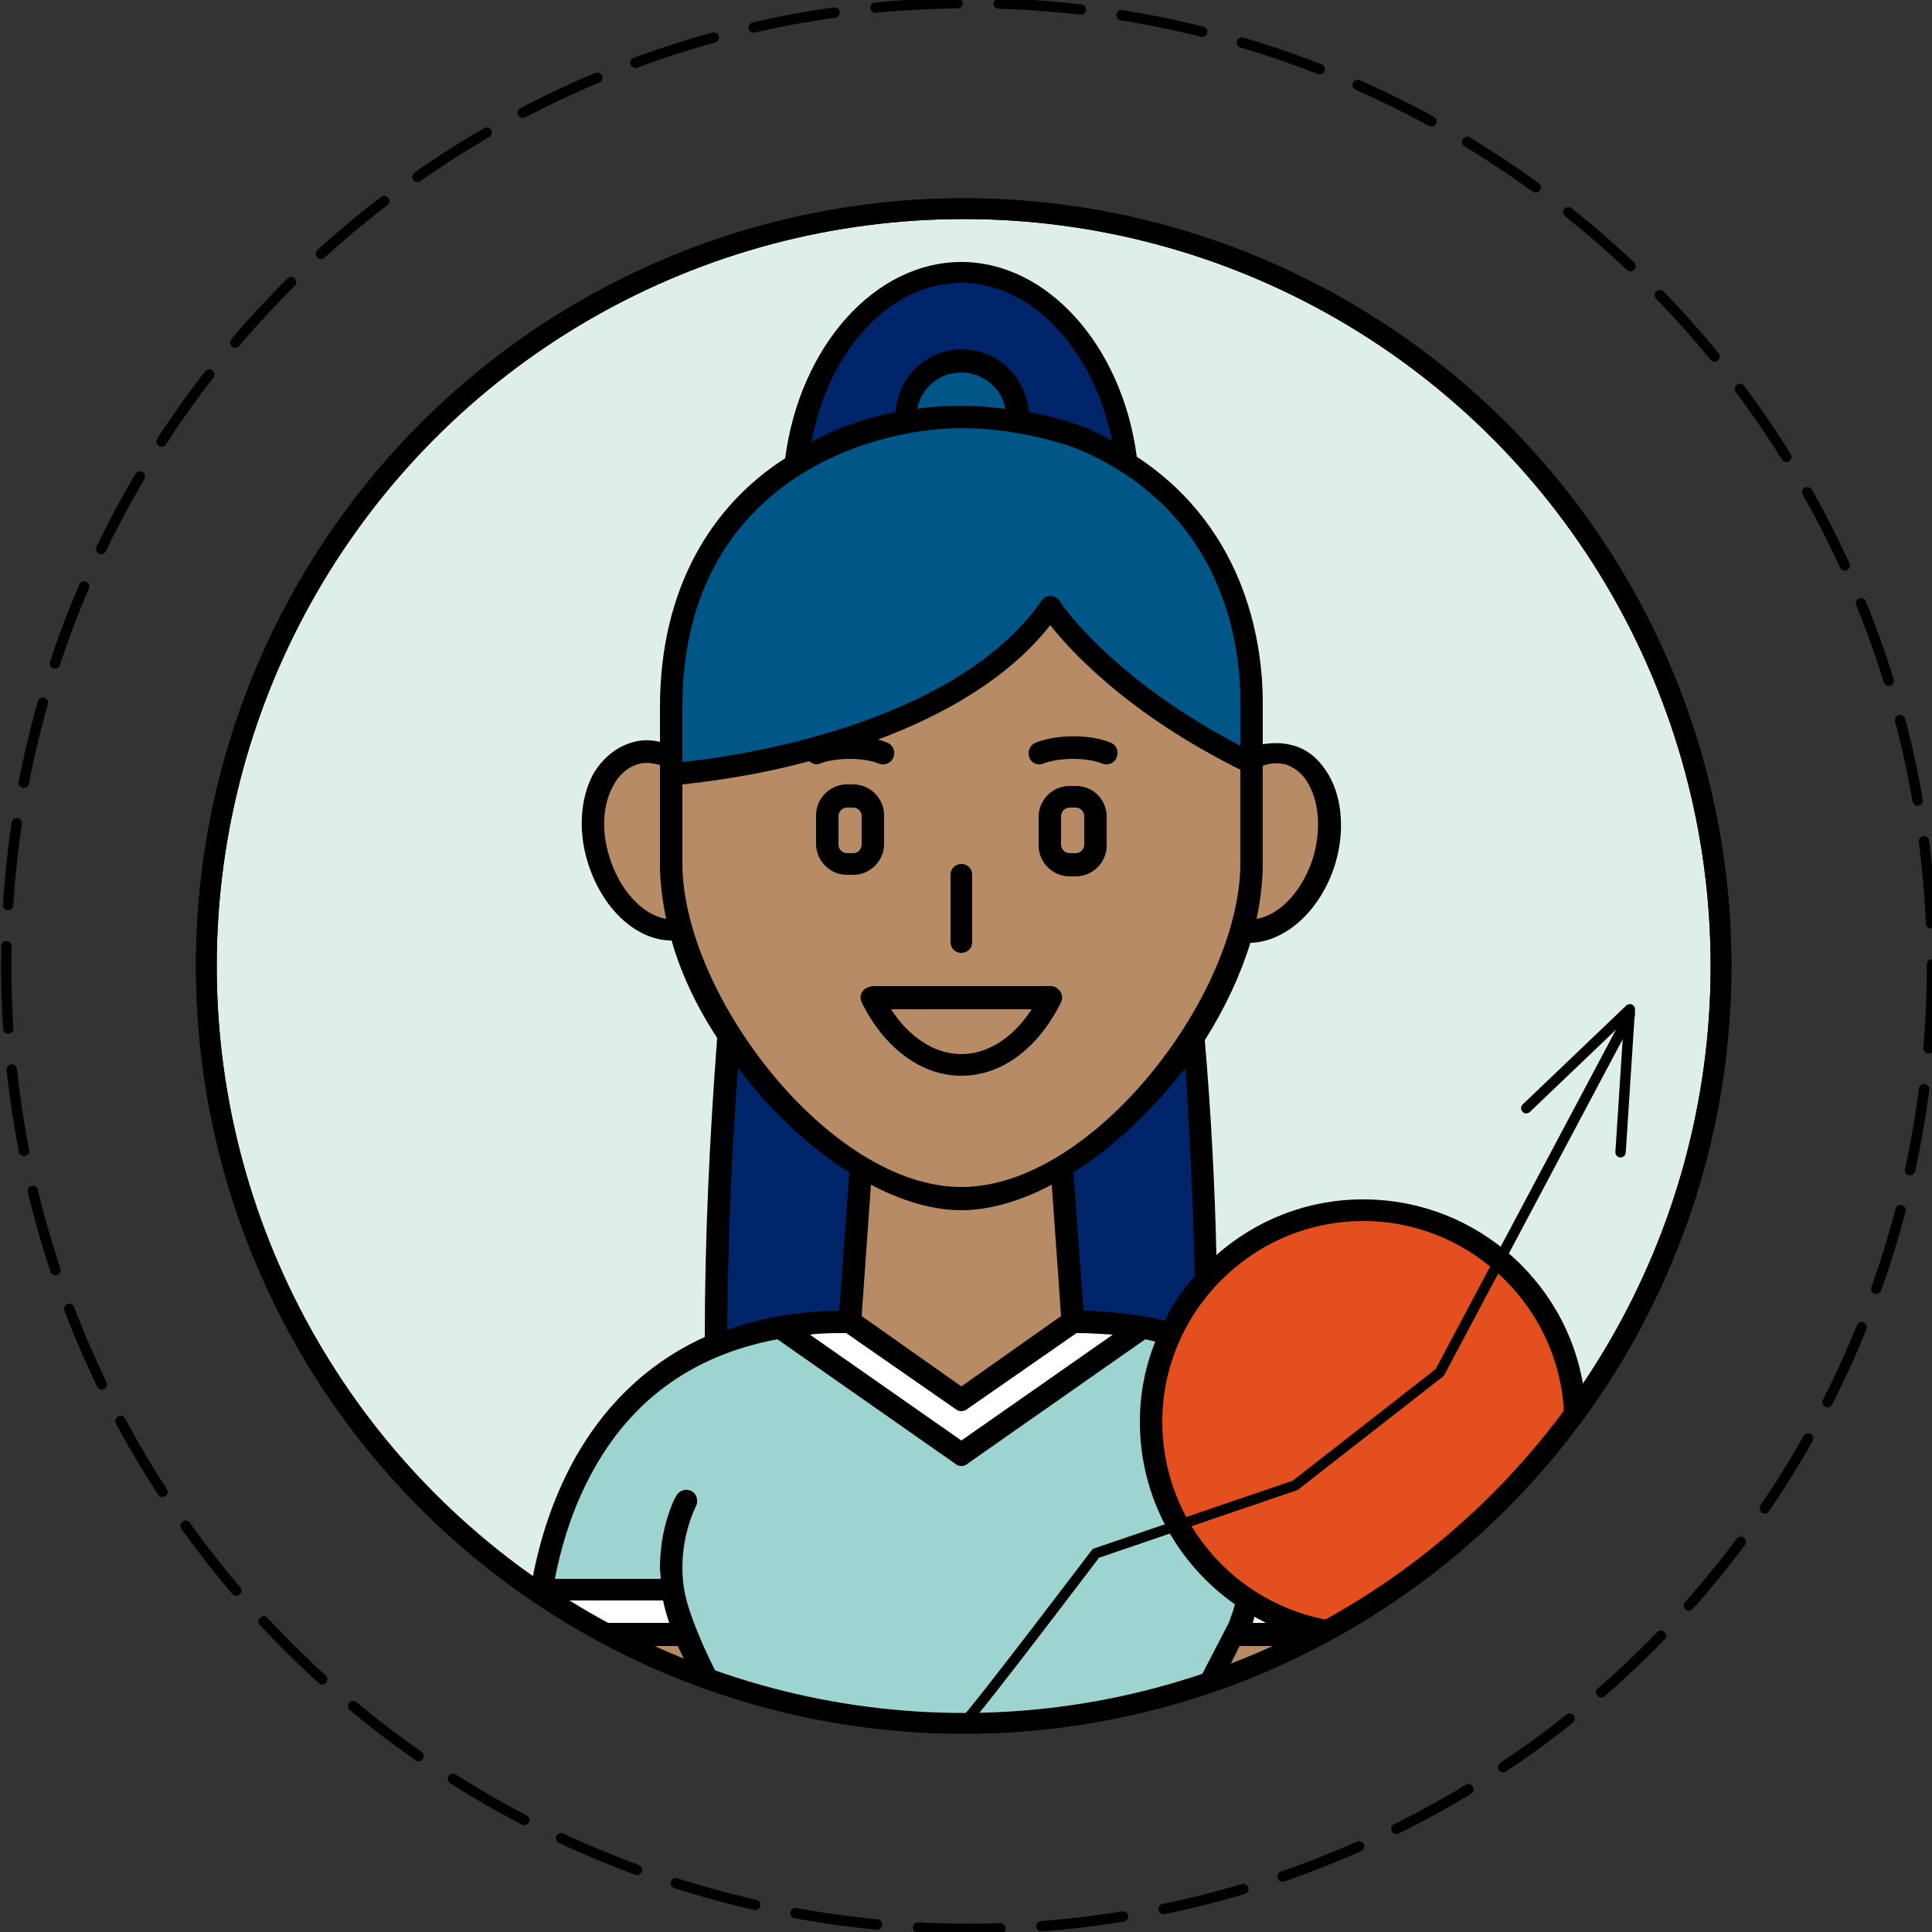
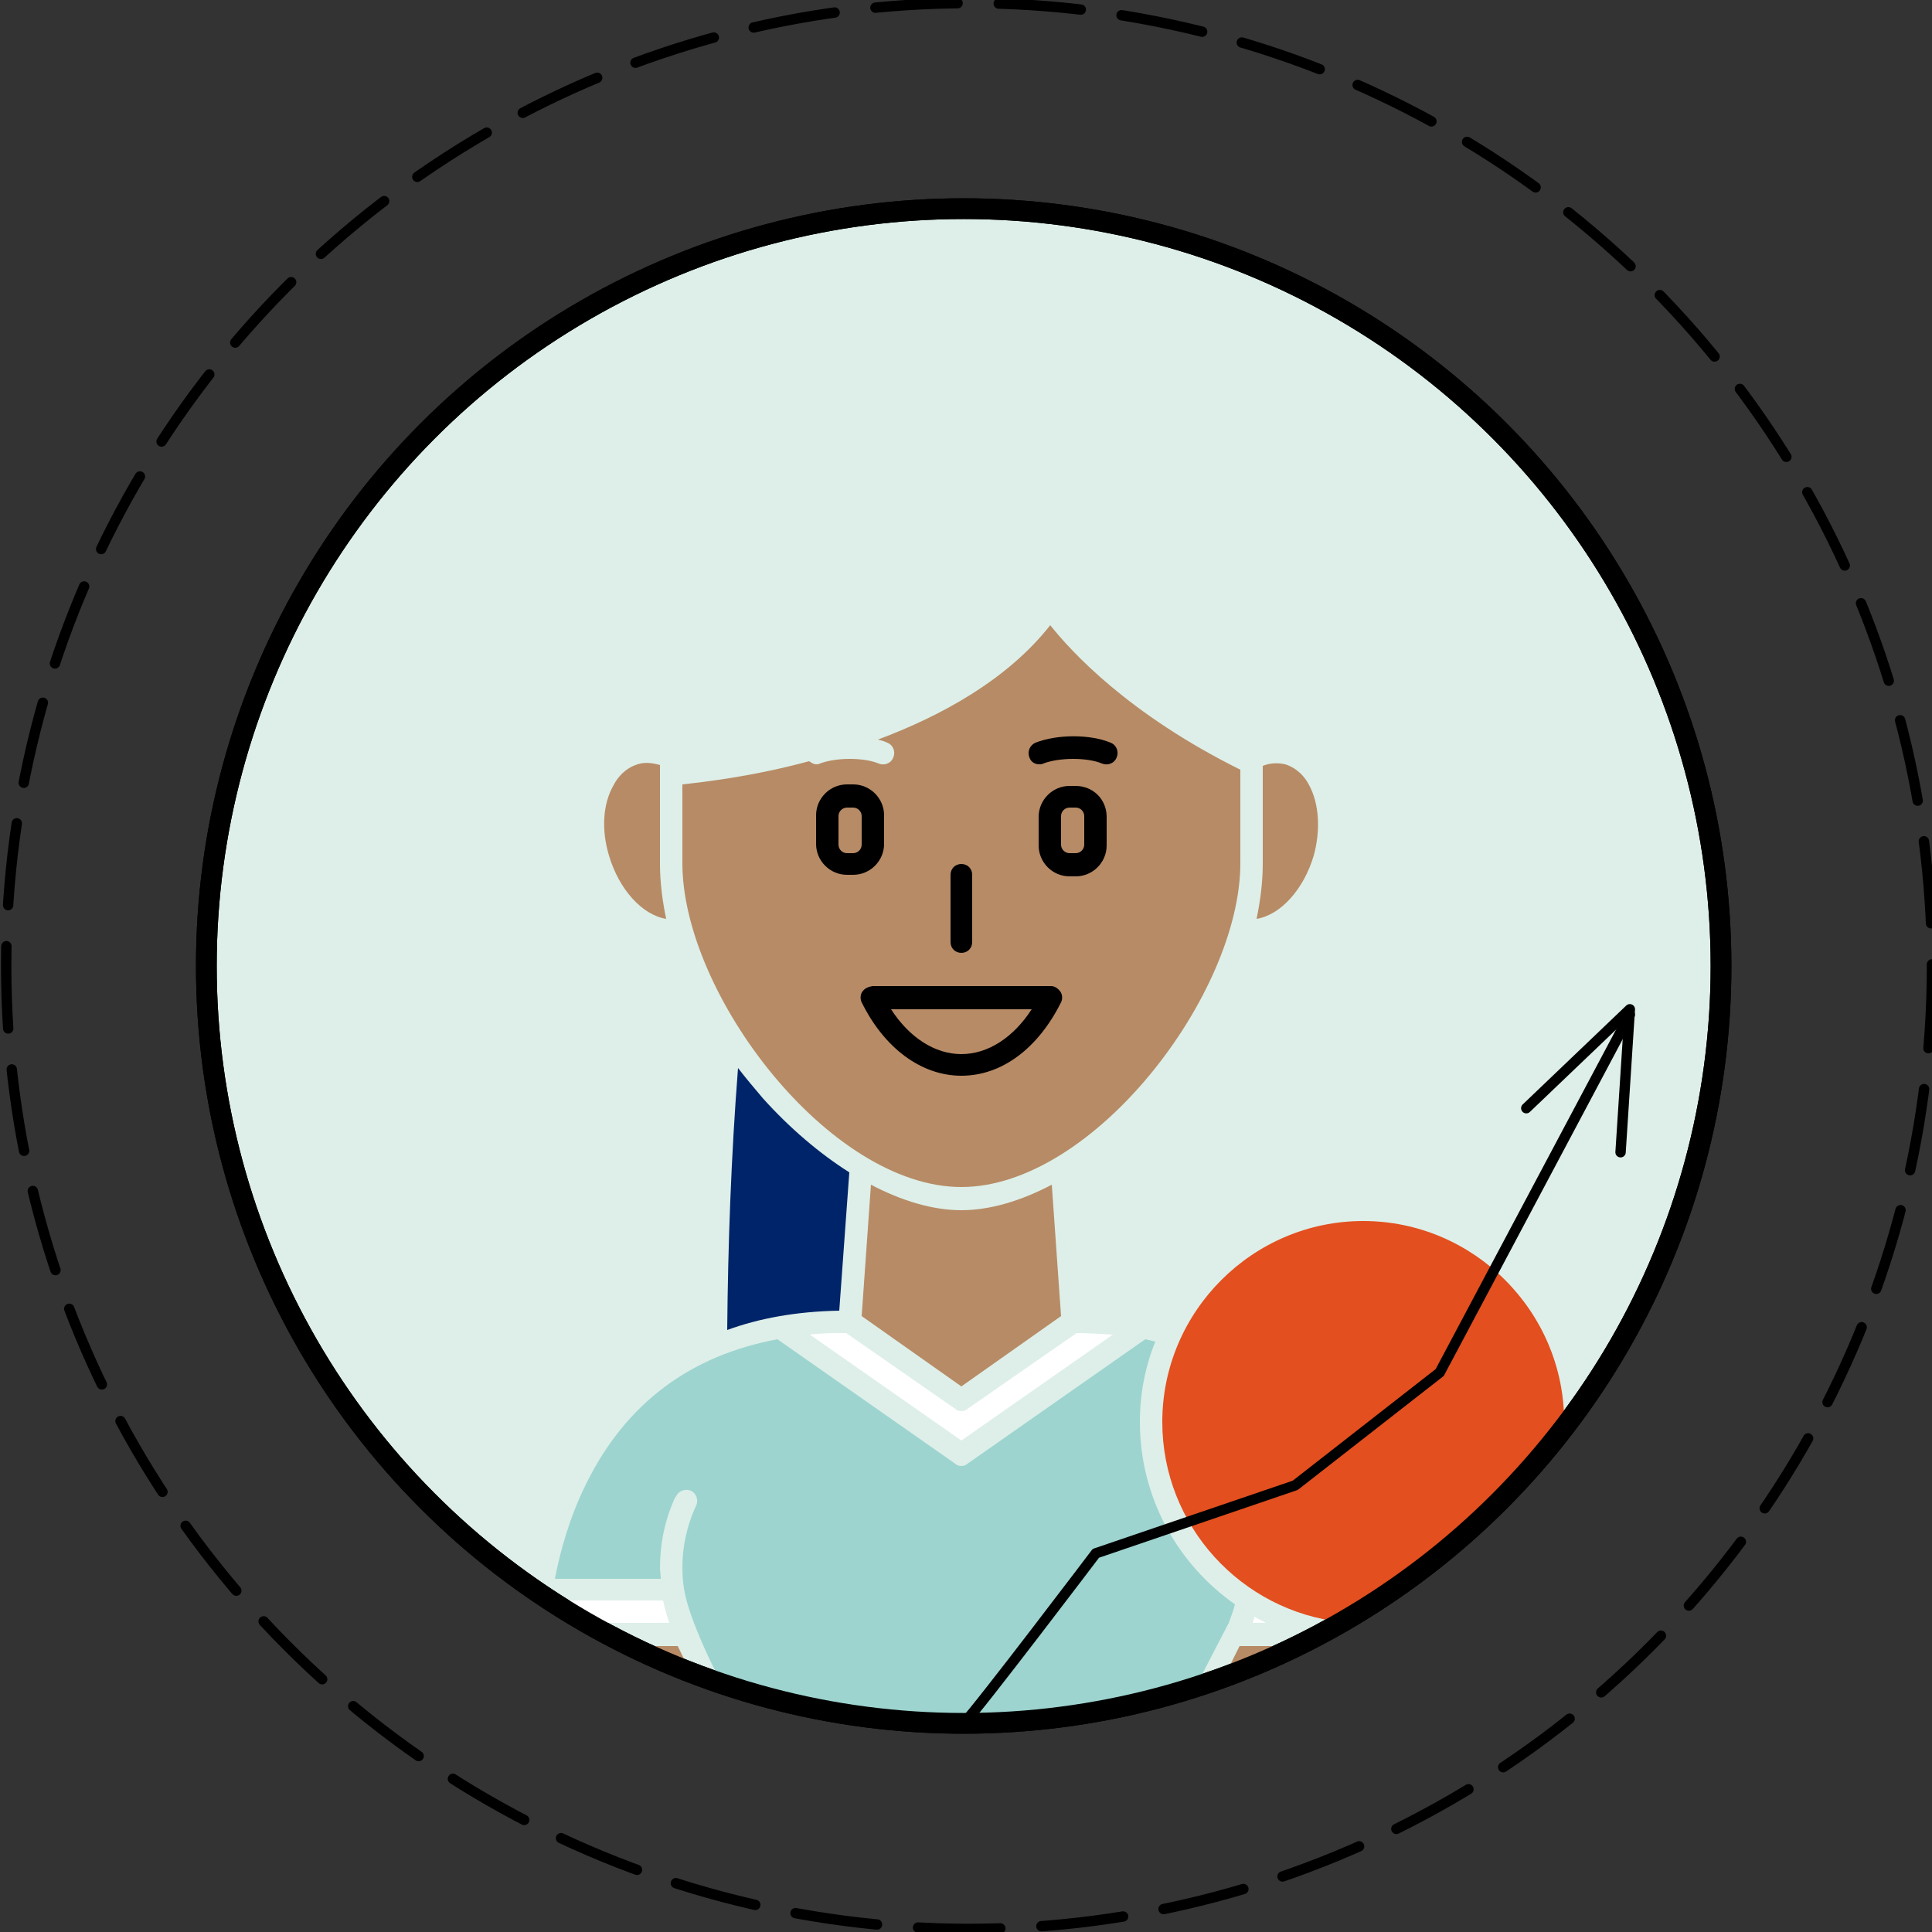
<svg xmlns="http://www.w3.org/2000/svg" version="1.1" id="Layer_1" x="0px" y="0px" viewBox="0 0 250 250" style="enable-background:new 0 0 250 250;" xml:space="preserve">
  <rect x="0" y="0" width="250" height="250" fill="#333333" stroke="none" />
  <style type="text/css">
	.st0{fill:#DDEFE8;}
	.st1{fill:none;stroke:#000000;stroke-width:2.685;stroke-linecap:round;stroke-linejoin:round;stroke-miterlimit:10;}
	.st2{fill:#002469;}
	.st3{fill:#B78B66;}
	.st4{fill:#FFFFFF;}
	.st5{fill:#005687;}
	.st6{fill:#E34F1F;}
	.st7{fill:#9DD4CF;}
	.st8{fill:none;stroke:#000000;stroke-width:1.343;stroke-linecap:round;stroke-linejoin:round;stroke-miterlimit:10;}
	
		.st9{fill:none;stroke:#000000;stroke-width:1.343;stroke-linecap:round;stroke-miterlimit:10;stroke-dasharray:10.649,5.324,0,0;}
</style>
  <g>
    <circle class="st0" cx="124.7" cy="125" r="98" />
    <circle class="st1" cx="124.7" cy="125" r="98" />
    <g>
-       <path d="M68.7,205.4c15.9,11.1,35.2,17.6,56,17.6c33.3,0,62.7-16.6,80.4-42c-1.5-14.5-13.8-25.8-28.7-25.8c-7.3,0-13.9,2.7-19,7.2    c-0.2-9.1-0.7-18.4-1.5-27.8c2.6-4.1,4.6-8.4,5.9-12.6c4.6-0.1,9.2-4.3,11-10.3c1.2-4,0.9-8.3-0.8-11.3c-1.2-2.1-2.8-3.5-4.9-4    c-1.2-0.3-2.4-0.3-3.7-0.1c0-1.4,0-3.3,0-5.4c0-6.8-1.7-22.2-16.3-31.8c-1.9-14.4-11.6-25.2-22.7-25.2    c-11.2,0-20.9,10.9-22.8,25.4C92.2,65.3,85.4,76,85.4,91.5v4.5c-1.2-0.3-2.5-0.3-3.7,0.1c-2,0.6-3.7,2-4.9,4    c-1.7,3.1-2,7.3-0.8,11.3c1.8,6.1,6.3,10.3,10.9,10.3c1.2,4.2,3.2,8.5,5.9,12.6c-1,13.2-1.6,26.2-1.6,38.7    C75,180.4,70.2,196.5,68.7,205.4z" />
-       <path class="st2" d="M154.6,165.1c-1.5,1.8-2.9,3.7-3.9,5.8c-3.3-0.8-6.8-1.2-10.5-1.3l-1.3-17.9c3.8-2.4,7.6-5.6,11.2-9.6    c1.2-1.3,2.2-2.6,3.3-3.9C154,147.3,154.4,156.3,154.6,165.1z" />
      <path class="st3" d="M124.4,156.6c3.7,0,7.7-1.2,11.7-3.3l1.2,17l-12.9,9.1l-12.9-9.1l1.2-17C116.7,155.4,120.7,156.6,124.4,156.6    z" />
      <path class="st4" d="M109.5,172.5l14.1,9.8c0.2,0.2,0.5,0.3,0.8,0.3c0.3,0,0.6-0.1,0.8-0.3l14.1-9.8c1.6,0,3.2,0.1,4.7,0.2    l-19.6,13.7l-19.6-13.7C106.3,172.5,107.9,172.5,109.5,172.5z" />
      <path class="st3" d="M166.3,98.9c1.6,0.5,2.6,1.7,3.1,2.7c1.3,2.4,1.5,5.8,0.6,9.1c-1.3,4.4-4.3,7.7-7.4,8.2    c0.5-2.4,0.8-4.8,0.8-7.1V99.1C164.4,98.7,165.4,98.7,166.3,98.9z" />
-       <path class="st2" d="M124.4,36.6c9.1,0,17.1,8.6,19.5,20.4c-1-0.5-2-1-3-1.5c0,0,0,0,0,0c-0.2-0.1-3.2-1.3-7.8-2.2    c-0.3-4.5-4.1-8.1-8.6-8.1c-4.6,0-8.3,3.6-8.6,8.1c-3.8,0.8-7.5,2-10.9,3.9C107.2,45.3,115.2,36.6,124.4,36.6z" />
-       <path class="st5" d="M130.1,52.9c-1.8-0.2-3.7-0.4-5.7-0.4c-1.9,0-3.8,0.1-5.7,0.4c0.5-2.7,2.8-4.7,5.7-4.7    C127.2,48.2,129.6,50.2,130.1,52.9z" />
-       <path class="st5" d="M88.3,91.5c0-28.6,23.6-36.1,36.1-36.1c8.4,0,15.1,2.7,15.3,2.8c18.8,8.1,20.8,25.4,20.8,32.5    c0,2.3,0,4.3,0,5.8c-15.9-8.3-22.6-17.5-23.3-18.6c-0.1-0.2-0.2-0.4-0.4-0.5c-0.7-0.5-1.6-0.3-2,0.3c0,0,0,0,0,0    c-11.3,16.2-39.6,20.2-46.5,20.9L88.3,91.5z" />
      <path class="st3" d="M78.8,110.7c-1-3.3-0.8-6.7,0.6-9.1c0.5-1,1.5-2.2,3.1-2.7c0.9-0.3,1.9-0.2,2.9,0.1v1.2c0,0,0,0,0,0v11.6    c0,2.3,0.3,4.7,0.8,7.1C83.1,118.4,80.1,115.1,78.8,110.7z" />
      <path class="st3" d="M88.3,101.5c2.7-0.3,9-1,16.4-3c0.3,0.2,0.6,0.4,0.9,0.4c0.2,0,0.3,0,0.5-0.1c2.1-0.8,5.7-0.8,7.6,0    c0.7,0.3,1.6,0,1.9-0.8c0.3-0.7,0-1.6-0.8-1.9c-0.4-0.2-0.8-0.3-1.2-0.4c8.3-3.1,16.8-7.8,22.3-14.8c2.7,3.4,10.1,11.5,24.6,18.7    v12.1c0,16.9-19,41.9-36.1,41.9s-36.1-25-36.1-41.9V101.5z" />
      <path class="st2" d="M95.5,138.2c1,1.3,2.1,2.6,3.2,3.9c3.5,3.9,7.4,7.2,11.2,9.6l-1.3,17.9c-5.6,0.1-10.4,1-14.5,2.5    C94.2,161.1,94.6,149.7,95.5,138.2z" />
      <path class="st4" d="M162.1,210c0.1-0.3,0.2-0.5,0.2-0.8c0.5,0.3,1,0.5,1.5,0.8H162.1z" />
      <path class="st6" d="M202.4,184.7c0-0.2,0-0.5,0-0.7c0-14.3-11.7-26-26-26c-14.3,0-26,11.7-26,26c0,13.4,10.2,24.5,23.3,25.9    C184.8,203.4,194.6,194.9,202.4,184.7z" />
      <path d="M124.4,123.3c0.8,0,1.4-0.6,1.4-1.4v-8.7c0-0.8-0.6-1.4-1.4-1.4s-1.4,0.6-1.4,1.4v8.7C123,122.7,123.6,123.3,124.4,123.3z    " />
      <path d="M134.5,98.9c0.2,0,0.3,0,0.5-0.1c2.1-0.8,5.7-0.8,7.6,0c0.7,0.3,1.6,0,1.9-0.8c0.3-0.7,0-1.6-0.8-1.9    c-2.6-1.1-6.9-1.1-9.7,0c-0.7,0.3-1.1,1.1-0.8,1.9C133.4,98.6,133.9,98.9,134.5,98.9z" />
      <path d="M139.2,101.7h-0.8c-2.2,0-4,1.8-4,4v3.7c0,2.2,1.8,4,4,4h0.8c2.2,0,4-1.8,4-4v-3.7C143.2,103.4,141.4,101.7,139.2,101.7z     M140.3,109.3c0,0.6-0.5,1.1-1.1,1.1h-0.8c-0.6,0-1.1-0.5-1.1-1.1v-3.7c0-0.6,0.5-1.1,1.1-1.1h0.8c0.6,0,1.1,0.5,1.1,1.1V109.3z" />
      <path d="M109.6,113.2h0.8c2.2,0,4-1.8,4-4v-3.7c0-2.2-1.8-4-4-4h-0.8c-2.2,0-4,1.8-4,4v3.7C105.6,111.4,107.4,113.2,109.6,113.2z     M108.5,105.6c0-0.6,0.5-1.1,1.1-1.1h0.8c0.6,0,1.1,0.5,1.1,1.1v3.7c0,0.6-0.5,1.1-1.1,1.1h-0.8c-0.6,0-1.1-0.5-1.1-1.1V105.6z" />
      <path d="M111.6,128.3c-0.3,0.4-0.3,1-0.1,1.4c2.9,5.9,7.7,9.5,12.9,9.5s9.9-3.5,12.9-9.5c0.2-0.4,0.2-1-0.1-1.4    c-0.3-0.4-0.7-0.7-1.2-0.7h-23.1C112.3,127.7,111.9,127.9,111.6,128.3z M133.5,130.6c-2.4,3.7-5.7,5.8-9.1,5.8    c-3.4,0-6.7-2.1-9.1-5.8H133.5z" />
      <path class="st4" d="M71.3,207.1C71.3,207.1,71.3,207.1,71.3,207.1c1.5,1,3.1,2,4.7,2.9h10.6c-0.3-0.9-0.6-1.9-0.8-2.9H71.3z" />
      <path class="st3" d="M87.7,213c0,0-3.2,0-6,0c2.5,1.2,5,2.3,7.6,3.3L87.7,213z" />
      <path class="st3" d="M160.4,213l-2,4c3.2-1.2,6.3-2.5,9.3-4C164.9,213,160.4,213,160.4,213z" />
      <path class="st7" d="M147.5,184c0-3.7,0.7-7.2,2-10.4c-0.4-0.1-0.9-0.2-1.3-0.3l-23,16.1c-0.2,0.2-0.5,0.3-0.8,0.3    s-0.6-0.1-0.8-0.3l-23-16.1c-11.3,2.1-19.6,8.3-24.7,18.6c-2.2,4.4-3.4,8.8-4.1,12.4h13.7c0-0.5-0.1-1-0.1-1.4    c0-3.1,0.6-6.1,1.9-9l0.2-0.3c0.3-0.7,1.2-1,1.9-0.7c0.7,0.3,1,1.2,0.7,1.9L90,195c-1.1,2.4-1.7,5.1-1.7,7.8    c0,2.5,0.4,4.3,1.5,7.2c1.1,2.9,2.5,5.8,3.6,7.8c9.9,3.3,20.4,5.2,31.4,5.2c10.4,0,20.5-1.7,29.9-4.7l4.3-8.3    c0.3-0.8,0.6-1.6,0.8-2.4C152.4,202.4,147.5,193.8,147.5,184z" />
      <path class="st8" d="M124.7,223c1.8-1.8,17.1-22,17.1-22l25.8-8.8l18.7-14.6l24.6-46.3" />
      <polyline class="st8" points="209.7,149.1 210.9,130.6 197.5,143.4   " />
    </g>
    <circle class="st1" cx="124.7" cy="125" r="98" />
  </g>
  <g>
    <circle class="st9" cx="125.4" cy="125" r="124.6" />
  </g>
</svg>